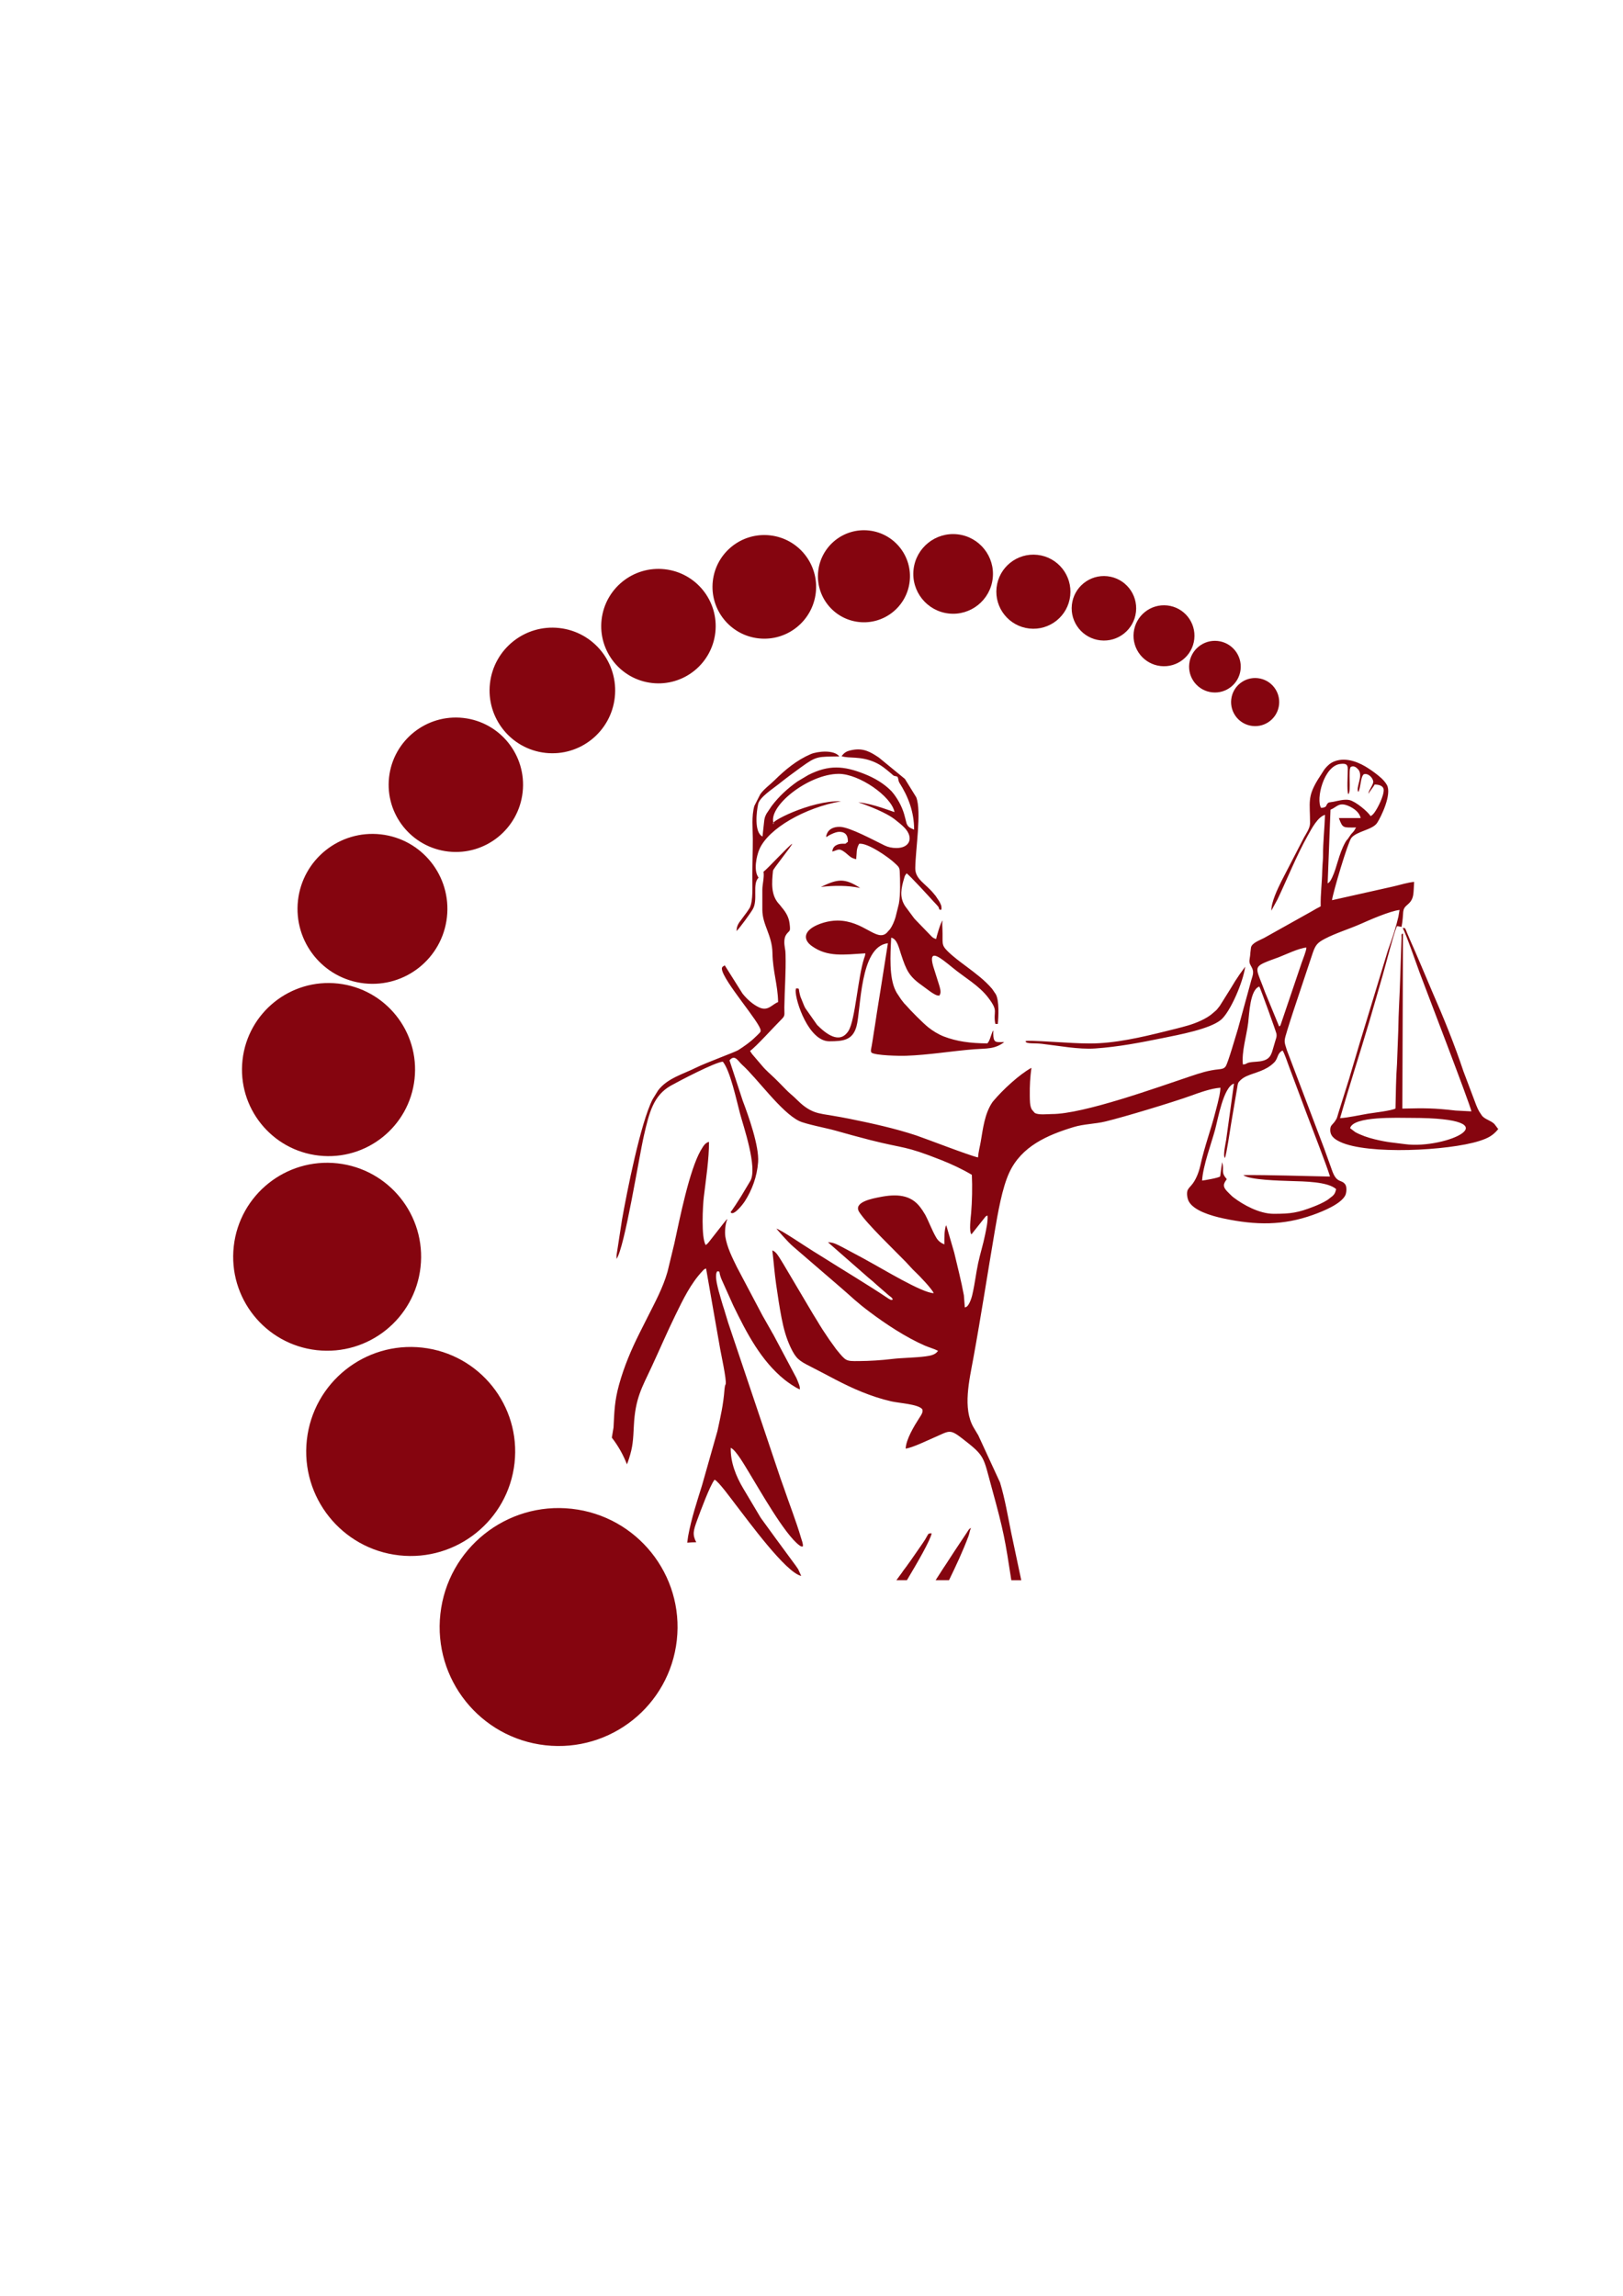
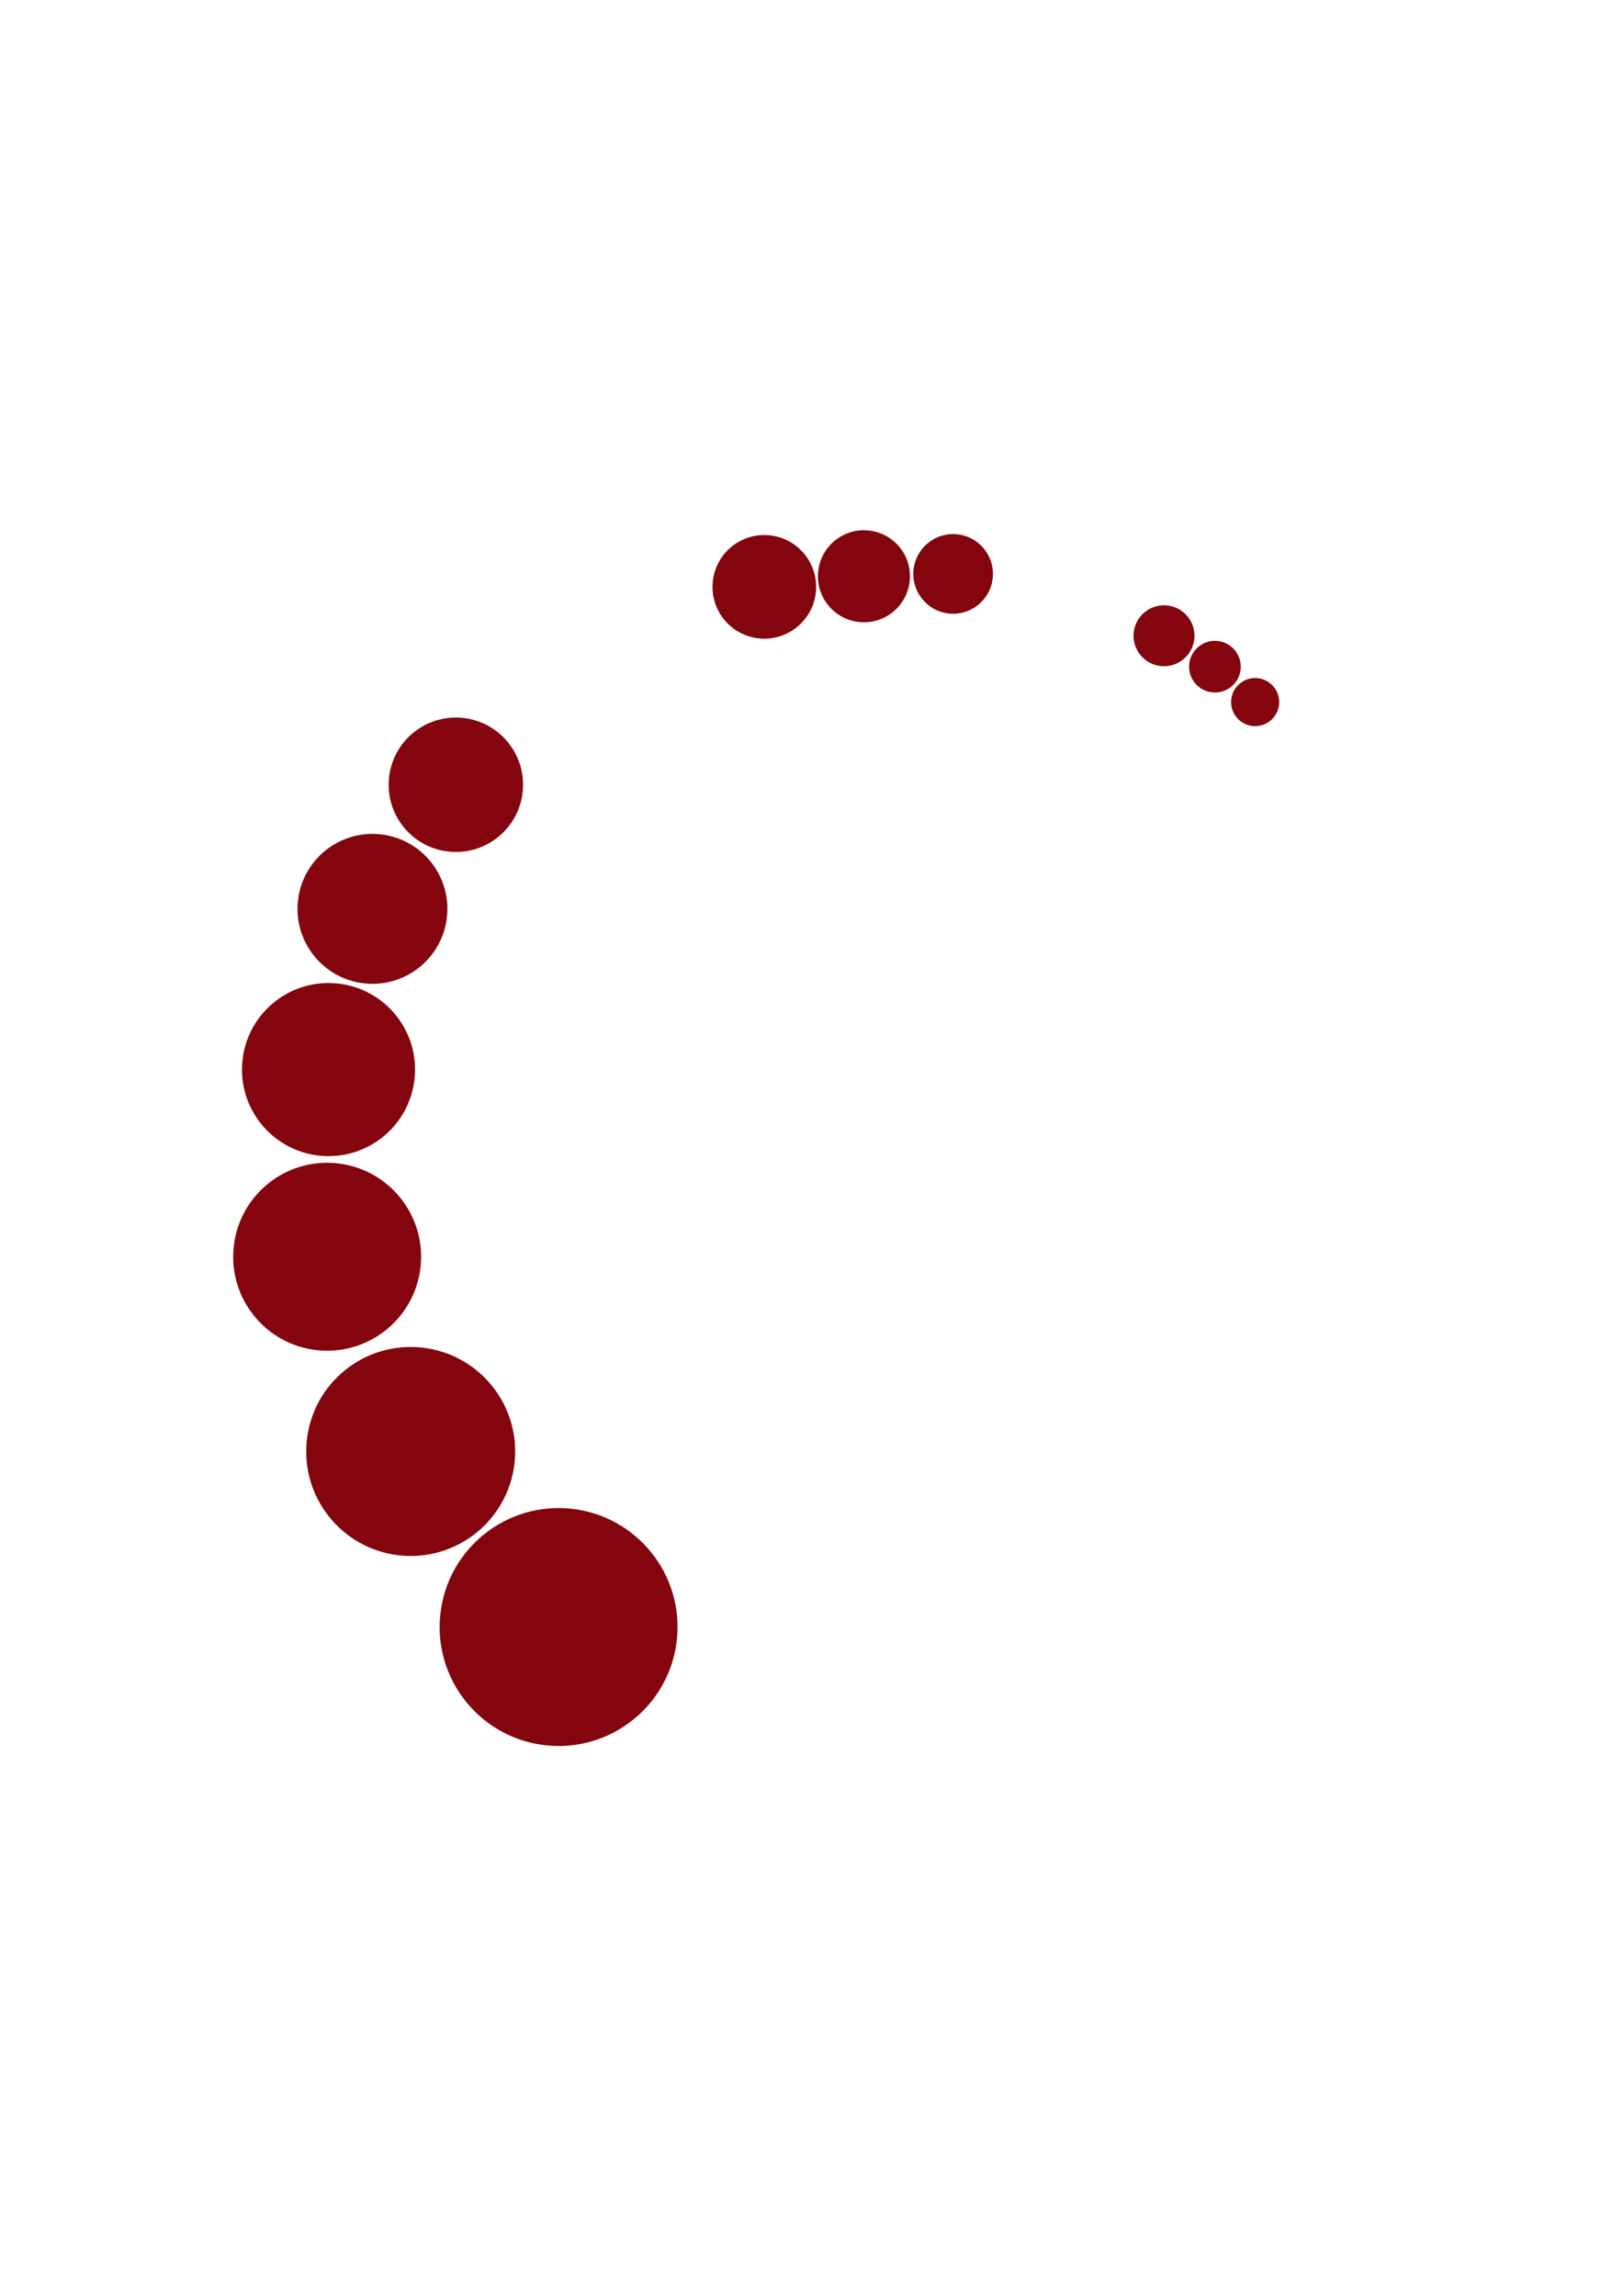
<svg xmlns="http://www.w3.org/2000/svg" xml:space="preserve" width="210mm" height="297mm" style="shape-rendering:geometricPrecision; text-rendering:geometricPrecision; image-rendering:optimizeQuality; fill-rule:evenodd; clip-rule:evenodd" viewBox="0 0 21000 29700">
  <defs>
    <style type="text/css">  .fil0 {fill:#85050F}  </style>
  </defs>
  <g id="Слой_x0020_1">
-     <path class="fil0" d="M14101.25 13498.97c-152.54,-0.33 -283.27,-10.4 -421.49,-17.78 -39.76,-2.12 -365.54,-23.5 -399.61,-14.9l-11.79 4.76c10.12,36.06 111.31,20.87 210.28,32.19 219.36,25.07 475.38,75.17 691.99,60.35 300.54,-20.56 582.13,-75.49 865.28,-132.75 227.57,-46.01 619.21,-119.02 762.41,-238.21 117.41,-97.72 286.84,-484.84 312.95,-686.8l-76.07 105.25c-1.02,1.66 -2.35,3.86 -3.36,5.51l-35.23 52.97c-1.05,1.55 -2.46,3.7 -3.52,5.26 -7.31,11.04 -4.41,6.44 -10.55,15.78l-56.2 92.75c-1.02,1.65 -2.39,3.82 -3.39,5.46l-138.76 221.87c-1.11,1.48 -2.6,3.58 -3.73,5.04 -1.13,1.46 -2.69,3.54 -3.83,5 -51.2,65.1 -28.19,36.42 -87.33,89.34 -76.08,68.06 -212.86,125.76 -318.34,156.25 -101.99,29.48 -187.62,49.72 -293.04,75.88 -305.94,75.86 -655.06,157.5 -976.67,156.78zm-2971.21 -2011.7c-163.51,-34.4 -334.11,-33.35 -508.55,-13.28 215.5,-103.48 304.45,-118.66 508.55,13.28zm-3018.1 7456.27c9.48,-24.05 18.37,-48.56 26.51,-73.74 50.79,-157.06 53.63,-241.28 63.21,-428.67 17.93,-351.86 103.7,-488.44 228.09,-755.46 106.07,-227.74 201.4,-451.65 309.9,-673.44 97.32,-198.95 197.49,-408.83 351.05,-570.61 21.41,-22.55 16.83,-20.6 45.26,-31.78 59.63,349.56 122.77,697.04 183.14,1045.86 9.4,54.3 85.07,402.65 70.29,450.73 -6.82,22.13 -0.22,-9.63 -9.47,26.17 -0.52,2.04 -5.32,37.02 -5.32,37.1 -14.59,204.52 -53.68,364.5 -87.31,522.72 -1.79,8.51 -2.75,13.24 -4.48,20.46l-199.07 701.75c-67.68,218.4 -136.92,424.63 -179.42,654.81l-12.31 87.19c38.53,-3.03 77.45,-4.6 116.72,-4.77 -53.23,-102.71 -36.55,-153.53 14.65,-293.8 37.93,-103.89 165.61,-448.63 222.7,-515.65 48.7,16.74 224.93,261.03 269.91,318.74 161.47,207.16 650.35,882.69 851.18,925.88l-40.29 -87.92c-1,-1.57 -2.46,-3.69 -3.48,-5.26l-32.03 -46.42c-1.55,-2.08 -6.22,-7.98 -7.77,-10.07l-223.06 -303.51c-4.71,-6.31 -4.78,-6.43 -11.26,-15.07l-199.73 -274.63c-3.58,-5.36 -9.39,-13.79 -14.13,-21.37 -8.46,-13.55 -9.05,-15.64 -16.24,-27.63l-203.12 -341.11c-93.73,-156.91 -165.81,-340 -160.91,-524.11 67.17,26.26 187.19,239.66 236.17,318.88 129.97,210.22 463.84,808.07 654.39,944.26 12.51,8.95 26.66,17.57 42.2,12.06 6.64,-29.18 -14.63,-81.17 -21.9,-105.89 -66.63,-226.8 -152.68,-442.08 -228.87,-667.09 -11.95,-35.31 -24.89,-67.3 -39.13,-109.77l-676 -2010.54c-26.06,-80.16 -43.27,-148.9 -70.43,-228.64l-29.78 -101.56c-6.06,-21.38 -10,-36.04 -15.56,-55.14l-5.87 -19.76c-0.52,-1.79 -1.24,-4.3 -1.73,-6.03l-10.13 -40.62c-12.74,-53.25 -41.85,-173.31 -7.31,-214.17 39.04,6.78 21.3,-3.28 34.82,46.37 6.33,23.24 12.83,39.8 20.17,58.52l152.29 339.1c171.13,351.39 357.68,713.48 664.31,959.71 39.85,31.98 144.72,106.56 197.38,124.69 -2.03,-43.93 -6.47,-50.6 -17.18,-78.92 -9.29,-24.57 -18.26,-47.04 -27.94,-68.66l-292.57 -550.13c-9.92,-19.27 -7.68,-14.09 -19.14,-33.07 -10.56,-17.46 -9.89,-17.57 -18.81,-34.1l-98.54 -173.39c-7.45,-12.38 -3.77,-5.79 -9.82,-17.06l-330.89 -626.18c-60.97,-124.32 -128.15,-257.05 -150.1,-395.02 -9.83,-61.81 0.64,-177.45 26.55,-225.31 -19.02,8.26 -3.61,0.51 -17.68,14.01l-31.83 38.48c-1.13,1.44 -2.65,3.55 -3.76,5.01l-165.95 211.77c-18.7,22.97 -34.63,48.42 -61.62,65.16 -60.09,-100.48 -37.68,-508.68 -24.09,-622.91 26.79,-224.98 67.98,-489.99 67.07,-712.66 -48.73,13.01 -71.41,52.01 -95.81,92.67l-13.28 21.86c-146.06,261.52 -264.94,856.77 -340.2,1204.05l-87.26 360.97c-59.44,210.14 -164.48,401.58 -259.95,591.58 -35.93,71.52 -68.15,134.91 -103.03,204.62 -107.74,215.37 -199.58,431.38 -264.29,665.83 -58.47,211.82 -60.48,340.87 -71.47,553.87l-22.03 131.3c80.86,104.23 147.02,220.4 195.39,345.46zm9357.24 -4348.7c39.43,-158.42 616.39,-133.1 793.62,-133.1 1342.21,0 445.63,410.19 -83.08,339.7 -167.22,-22.3 -222.67,-21.89 -393.31,-63.26 -86.07,-20.88 -174.27,-51.05 -250.18,-92.23l-67.05 -51.11zm-1620.77 386.14c21.79,-43.94 69.15,-375.88 82.2,-451.56 26.53,-153.9 52.47,-306.32 77.54,-457.99 9.56,-57.89 8.29,-66.22 43.6,-98.68 23.71,-21.77 45.56,-36.34 80.24,-51.9 107.61,-48.29 243.22,-66.33 352.26,-173.75 58.12,-57.3 35.43,-115.68 110.42,-157.06 22.18,26.39 70.46,171.36 82.34,203.17l229.49 613.08c67.65,181.38 258.54,666.32 302.41,814.24 -351.05,-6.3 -781.01,-21.84 -1122.5,-18.92 78.21,63.38 475.72,72.24 613.68,76.81 175.18,5.79 477.81,6.67 588.04,104.48 -8.4,30.53 -10.74,56.36 -44.91,88.06 -12.08,11.19 -20.44,15.63 -34.91,27.43 -13.14,10.7 -20.91,17.39 -35,26.5 -47.44,30.63 -114.17,60.71 -171.67,83.22 -208.97,81.91 -299.78,94.44 -521.11,94.45 -186.63,0.02 -394.85,-116.4 -518.94,-211.04 -28.85,-21.99 -45.68,-41.88 -72.96,-68.34 -74.07,-71.81 -59.9,-109.06 -15.14,-168.14 -8.47,-13.49 -6.57,-8.54 -15.93,-20.44 -60.74,-77.39 -14.19,-101.17 -44.78,-200.27l-25.18 184.52c-18.65,19.55 -204.33,50.82 -233.66,53.94 11.43,-192.55 119.96,-480.17 169.04,-662.06 36.44,-135 106.76,-548.25 243.33,-592.74l-101.44 731.37c-5.4,36.74 -43.61,198.21 -16.46,231.62zm233.31 -1209.86c-18.01,-165.11 47.59,-369.43 68.66,-540.76 14.09,-114.61 23.53,-428.99 144.18,-467.73 17.67,31.62 219.02,589.02 222.17,612.92 4.9,37.02 -4.3,52.4 -14.85,88.25 -8.2,27.9 -14.66,51.92 -23.86,81.32 -6.82,21.75 -6.49,21.31 -11.87,40.51 -25.74,91.54 -62.1,140.98 -214.04,149.65 -155.27,8.87 -96.55,30.17 -170.39,35.84zm288.78 -930.2c-105.83,-290.43 -159.07,-321.07 -4.63,-389.26 56.13,-24.79 116.82,-44.32 178.27,-67.78 92.1,-35.16 261.64,-118.17 359.26,-125.78 0.39,40.91 -47.03,154.08 -62.62,200.63l-271.2 800.75c-8.28,13.58 0.14,7.57 -18.8,19.5l-180.28 -438.06zm844.83 -2366.13c82.22,-32.42 105.97,-101.68 230.09,-49.77 72.61,30.34 145.57,84.29 159.81,157.84l-281.39 0.13c50.48,135.5 53.26,122.14 222.61,122.14l-27.58 45.34c-1.13,1.53 -2.69,3.55 -3.88,5.03l-29.49 32.69c-12.74,15.4 -3.84,4.78 -15.02,19.9l-16.44 23.84c-26.48,43.67 -22.32,20.39 -48.53,67.8 -84.51,152.95 -106.27,320.23 -166.93,447.62 -14.23,29.89 -29.22,64.45 -59.9,80.32l36.65 -952.88zm-121.46 -23.26c-69.94,-108.97 33.13,-544.39 249.13,-568.68 70.24,-7.89 95.53,3.36 96.08,66.71 0.53,64.66 -15.26,286.76 7.22,324.93 39.96,-36.27 -6.1,-316.01 31.92,-353.64 36.93,-17.52 65.25,1.22 91.88,28.68 79.59,82.1 -36.05,244.13 6.01,295.57 30.72,-53.04 26.58,-191.89 69.16,-228.4 58.48,-20.82 124.21,51.96 123.07,98.42 -0.57,23.11 -22.42,58.78 -32.47,79 -13.02,26.14 -29.42,47.24 -29.55,75.81 8.43,-23.67 62.69,-85.48 79.73,-120.59 55.83,-0.78 112.3,16.6 117.13,64.29 7.48,73.9 -76.52,242.96 -124.31,304.94 -14.74,19.11 -25.68,28.23 -44.19,39.46 -38.95,-60.89 -194.02,-190.03 -274.51,-208.14 -65.22,-14.64 -155.79,12.33 -207.43,22.22 -50.82,9.75 -64.01,0.75 -84.84,35.78 -10.9,18.37 -5,38.4 -74.03,43.64zm-143.35 201.24c0,59.35 -51.8,134.77 -77.45,180.25l-292.88 566.91c-49.86,100.95 -132.48,271.83 -130.04,380.85l80.29 -147.35c130.29,-274.3 240.94,-555.22 389.6,-821.87 52.6,-94.32 129.4,-242.7 224.32,-270.35 -4.71,156.42 -26.83,369.37 -25.73,517.61 0.19,24.99 -1.1,47.22 -2.37,70.08 -3.19,57.21 -6.91,83.53 -7.99,138.15 -3.25,163.21 -23.11,296.88 -19.92,458.27 -36.16,17.68 -78.13,41.53 -113.72,62.82l-619.39 346.49c-54.05,28.84 -160.98,64.72 -168.99,125.68l-7.55 63.33c-1.45,13.38 -1.82,26.49 -3.41,40.48 -5.13,45.03 -19.94,79.11 6.75,123.59 57.48,95.66 25.17,120.23 -2.23,232.2l-162.71 592.53c-25.01,77.32 -127.48,440.22 -158.68,483.35 -20.97,28.98 -47.63,33.11 -87.92,37.22 -140.1,14.37 -240.91,48.15 -366.12,90.07 -440.06,147.37 -1384.38,488.92 -1794.8,488.92 -55.19,0 -178.63,15.74 -222.55,-16.06l-33.34 -38.73c-10.18,-16.66 -2.58,-2.75 -9.42,-17.53 -18.39,-39.65 -19.05,-99.29 -19.83,-166.27 -1.54,-132.74 4.36,-235.57 21.22,-359.43 -157.61,85.79 -373.79,287.8 -491.87,428.34 -5.8,6.89 -4.29,4.46 -11.6,14.48l-7.01 10.22c-95.14,145.36 -116.25,332.38 -145.44,502.39 -11.81,68.77 -29.66,129.32 -35.06,203.72 -100.22,-19.61 -688.4,-247.4 -798.15,-283.98 -265.45,-88.42 -572.96,-157.29 -864.32,-215.67 -74.52,-14.93 -144.09,-27.64 -222.56,-40.64 -77.67,-12.88 -164.82,-24.43 -225.95,-46.4 -96.88,-34.8 -168.65,-95.76 -238.79,-165.63 -28.42,-28.29 -42.96,-40.91 -73.42,-66.86 -46.91,-39.99 -92.45,-90.89 -137.15,-135.23 -24.13,-23.92 -41.51,-41.98 -65.88,-65.76 -57.96,-56.63 -120.48,-106.73 -172.18,-170.83l-125.85 -147.14c-9.86,-13.83 -18.01,-26 -25.71,-39.22 76.58,-53.22 315.7,-318.8 402.74,-404.74 56.18,-55.5 39.96,-55.61 41.22,-158.98 2.81,-227 21.82,-454.08 15.57,-685.15 -1.18,-43.9 -2.75,-46.88 -9.17,-85.88 -8.43,-51.06 -14.46,-124.67 18.45,-171.51 42.66,-60.74 57.68,-24.14 42.44,-144.94 -10.19,-80.63 -47.75,-142.84 -95.59,-200.16 -1.19,-1.42 -2.99,-3.34 -4.17,-4.78 -1.19,-1.43 -2.89,-3.41 -4.07,-4.87l-11.3 -14.96c-11.7,-15.23 -11.67,-14.51 -24.01,-28.09 -103.46,-114.01 -90.98,-271.79 -74.87,-428.34 2.56,-24.94 246.06,-323.84 248.37,-348.55 -47.02,28.24 -326.33,331.86 -371.14,362.26 11.85,74.05 -15.26,159.62 -15.26,236.11l0 254.6c0,199.41 126.55,325.44 130.86,561.68 4.33,237.95 68.95,408.43 73.22,633.91 -80.3,31.02 -129.46,121.58 -243.17,70.02 -83.7,-37.98 -159.83,-108.3 -217.23,-179.7l-229.83 -364.97c-24.24,13.31 -39.37,21.15 -37.14,47.13 12.79,150.25 502.45,701.4 500.87,794.06 -0.39,23.77 -4.35,21.18 -15.75,34.67 -13.94,16.53 -37.07,36.27 -53.77,52.85 -64.04,63.56 -143.62,118.36 -219.42,167.2 -37.92,24.41 -419.8,164.11 -545.87,227.02 -170.66,85.14 -374.22,137.65 -492.67,296.02l-69.81 113.35c-155.85,304.61 -333.15,1200.83 -395.22,1552.97l-71.41 463.42c-0.7,15.34 -0.22,33.19 -0.42,48.83 106.95,-152.45 287.24,-1304.92 356.06,-1602.51 66.05,-285.65 119.86,-511.05 345.77,-638.63 96.74,-54.63 575.82,-306.03 673.63,-310.68 95.46,116.07 175.05,492.36 222.86,672.36 42.11,158.51 228.7,696.27 133.67,868.91l-121.63 203.39c-1.44,2.18 -5.52,8.4 -6.97,10.57l-61.79 96.66c-1.1,1.63 -2.62,3.77 -3.71,5.39l-42.61 62.86c-18.49,26.91 -24.87,24.27 -11.07,36.31 42.57,27.19 151.68,-113.12 172.88,-145.88 96.71,-149.56 161.25,-324.52 174.89,-511.24 15.1,-206.92 -125.63,-601.53 -199.53,-795.69l-168.74 -515.05c-0.38,-1.24 -1.11,-3.96 -1.85,-5.89 69.53,-83.43 110.51,9.97 162.7,56.77 193.29,173.45 503.72,613.19 737.76,727.81 81.39,39.86 355.23,91.96 465.36,122.89 152.54,42.86 299.11,84.08 455.84,123.82 461.75,117 431.47,66.6 917.85,258.51 133.82,52.82 279.09,120.8 396.17,191.49 7.89,154.26 3.39,346.19 -9.2,493.53 -5.34,62.48 -29.09,241.12 4.1,276.43l170.29 -214.73c20.96,-25.26 12.92,-19.06 38.06,-28.09 5.15,79.8 -16.72,171.88 -31.59,246.85 -24.74,124.66 -64.84,248.91 -90.6,370.42 -27.95,131.69 -41.47,260.34 -72.1,392.97 -4.86,21.13 -7.61,36.61 -16.61,62.08 -8.59,24.25 -15.82,44.93 -29.45,68.45 -16.12,27.88 -26.2,40.79 -53.69,47.63l-12.25 -156.68c-33.75,-185.03 -82.27,-369.3 -125.1,-553.06l-98.31 -337.72c-9.04,-20.72 -3.22,-7.3 -7.74,-15.59 -22.89,69.22 -21.49,153.9 -21.49,247.41 -47.32,-19.48 -80.42,-45.82 -105.27,-88.42 -55.5,-95.01 -91.87,-199.72 -143.23,-296.66l-27.65 -44.12c-1.08,-1.79 -4.17,-7.33 -5.4,-9.31l-29.26 -40.76c-123.7,-166.15 -309.41,-175.82 -524.63,-132.74 -82.25,16.49 -351.92,61.89 -265.04,194.84 102,156.08 448.53,485.66 602.39,644.3 41.9,43.21 80.72,91.08 124.02,130.73 48.05,44.04 213.95,218.08 236.33,272.68 -147.21,0.19 -671.01,-320.42 -848.63,-415.09 -31.14,-16.61 -45.91,-27.32 -78.98,-43.86l-251.66 -134.58c-62.91,-31.46 -112.98,-64.21 -188.89,-64.65l523.18 458.24c36.1,29.3 75.47,62.36 108.38,93.73l159.7 138.65c7.35,5.93 26.7,18.71 30.93,23.73 35.95,42.91 3,21.2 -0.85,32.47 -0.47,1.37 -3.68,0.03 -4.35,-0.14l-29.99 -15.31c-275,-184.71 -598.63,-376.75 -883.46,-557.17 -32.39,-20.52 -58.73,-37.22 -92.14,-57.12 -68.72,-40.89 -432.91,-287.95 -478.48,-292.51 6.53,5.44 141.12,167.73 220.45,233.95l613.27 528.41c149.62,128.38 192.13,178.65 376.37,316.94 208.24,156.3 466.93,326.54 708.66,432.23 49.33,21.59 129.05,44.76 172.12,67.79 -31.92,52.55 -101.58,63.98 -159.5,71.87 -133.59,18.2 -301.39,18.28 -431.62,33.6 -145.77,17.16 -283.91,26.72 -438.74,27.6 -162.62,0.94 -160.14,1.79 -279.7,-143.59 -1.64,-1.98 -6.39,-7.75 -8,-9.8l-88.49 -122.96c-1.02,-1.54 -2.45,-3.73 -3.5,-5.24l-73.76 -110.35c-4.36,-6.6 -6.23,-9.42 -10.51,-15.78l-44.06 -70.51c-7.19,-11.93 -8.4,-14.32 -12.98,-22.14l-13.03 -21.58c-1.01,-1.57 -2.48,-3.68 -3.5,-5.26l-50.28 -81.86c-5.95,-9.96 -5.63,-9.49 -9.84,-16.41l-375.59 -634.18c-1.02,-1.65 -2.41,-3.81 -3.43,-5.48l-26.51 -43.41c-27.12,-41.51 -62.95,-109.38 -110.76,-123.13 18.76,153.4 27.9,290.82 49.74,441.85 20.91,144.62 41.78,286.82 69.55,430.38 27,139.51 61.01,263.67 117.45,382.58 68.33,143.9 109.79,173.2 254.05,245.9 227.98,114.9 430.23,234.54 669.52,330.82 118.91,47.83 244.64,90.65 379.34,121.31 102.81,23.39 346.89,35.76 399.97,100.84 16.68,36.83 -17.03,81.64 -36.37,111.59 -67.39,104.26 -174.92,282.47 -177.57,399.31 91.64,-13.61 280.48,-106.38 369.72,-144.77 192.81,-82.88 196.15,-114.73 356.05,8.67 306.27,236.38 274.01,231.2 386.99,640.93 159.41,578.13 173.57,676.68 253.99,1197.16l128.56 0 -129.35 -611.02c-44.03,-215.83 -81.54,-442.35 -145.33,-653.38l-282.44 -612.2c-1.04,-1.62 -2.45,-3.77 -3.47,-5.42 -1.02,-1.63 -2.39,-3.81 -3.41,-5.46l-48.99 -82.36c-0.99,-1.68 -2.38,-3.82 -3.36,-5.51 -144.99,-247.53 -55.43,-612.49 -2.99,-899.84 98.57,-540.31 182.26,-1086.57 274.87,-1630.44 41.55,-244.01 96.95,-569.06 189.69,-768.21 158.02,-339.38 489.63,-484.2 834.21,-588.78 130.29,-39.53 278.52,-39.59 411.02,-71.92 246.62,-60.17 857.81,-244.62 1099.79,-331.5 109.24,-39.22 261.72,-96.25 386.69,-104.97 -2.86,74.64 -20.1,133.22 -36.35,204.65l-27.71 106.57c-59.2,233.66 -139.29,439.47 -194.93,691.88 -22.9,103.87 -65.54,200.15 -114.75,256.09l-32.39 37.41c-1.03,1.45 -2.57,3.57 -3.59,5.03 -1.02,1.47 -2.56,3.56 -3.56,5.08 -7.21,10.98 -11.04,15.41 -14.48,28.53 -11.1,42.48 1.81,105.25 19.41,136.81 65.31,117.07 281.45,183.66 447.46,218.92 421.25,89.52 772.62,92.17 1158.3,-45.81 143.24,-51.26 357.28,-141 416.62,-249.73 18.55,-33.95 22.89,-110.88 3.19,-141.06 -47.74,-72.99 -106.74,-12.56 -166.95,-168.39l-106.82 -297.3c-6.34,-17.6 -16.91,-44 -24.15,-63.77l-459.05 -1209.48c-39.83,-125.4 -39.65,-111.6 6.03,-263.4 26.24,-87.24 53.43,-168.63 80.64,-252.88l248.01 -744.11c35.89,-104.84 64.08,-132.89 154.14,-180.78 138.35,-73.57 321.99,-129.05 471.21,-195.82 109.6,-49.05 372.58,-164.07 497.41,-178.23l-15.11 87.75c-30.19,132.32 -72.97,260.05 -117.09,383.95 -10.25,28.8 -17.05,45.75 -24.39,70.98l-329.87 1083.82c-9.03,30.71 -15.88,53.73 -24.76,81.05l-126.57 426.18c-5.04,17.78 -8.94,31.64 -11.98,41.22l-142.56 454.48c-6.31,22.26 -15.4,56.19 -23.55,73.03l-21 32.88c-0.26,0.34 -9.64,12.78 -11.43,14.96 -21.97,26.56 -42.55,39.2 -46.91,74.18 -11.48,92.38 46.51,137.97 125.88,175.62 356.54,169.04 1404.91,114.78 1800.83,-11.31 119.6,-38.07 178.51,-72.78 245.55,-153.85l-50.18 -66.1c-48.45,-47.04 -114.91,-55.81 -158.99,-105.2l-39.17 -58.96c-13.16,-24.85 -23.52,-46.61 -36.21,-78.06l-165.93 -439.43c-116.01,-348.71 -255.89,-692.54 -403.05,-1028.28l-107.18 -253.13c-10.5,-25.48 -22.8,-54.7 -36.52,-86 -26.95,-61.56 -46.89,-109.54 -73.74,-172.26l-72.3 -164.6c-6.23,-13.77 -12.67,-30.71 -18.19,-43.39 -6.77,-15.56 -10.54,-22.41 -18.81,-43 -3.06,-7.62 -3.83,-10.1 -7.32,-18.86 -0.3,-0.74 -10.11,-24.27 -10.11,-24.29 -13.63,-22.07 -1.76,-18.73 -38.7,-19.59 42.14,71.42 181.93,476.58 222.03,584.82 60.84,164.3 651.93,1700.35 667.21,1787.17l-204.6 -10.74c-281.01,-32.42 -392.09,-32.24 -689.16,-25.29l7.99 -2265.05c-26.3,9.28 -17.74,16.41 -18.07,50.31l-17.06 501.43c-5.77,230.12 -23.37,473.29 -25.72,702.1l-16.42 434.4c-14.12,186.28 -14.7,393.12 -19.39,575.57 -47.81,28.26 -293.56,56.47 -351.22,66.08 -113.8,19 -259.93,52.6 -365.76,58.75 118,-414.4 251.01,-821.34 373.91,-1235.72 61.3,-206.66 119.35,-412.94 179.24,-619.64 41.13,-141.94 135.9,-517.56 181.22,-626.91 2.22,-0.55 5.78,-2.98 6.86,-0.63 1.06,2.26 5.31,-0.45 6.77,-0.36l47.38 8.92c36.61,-200.35 -6.36,-218.62 79.16,-289.6 88.89,-73.79 72.8,-150.94 83.38,-292.49 -90.95,9.05 -174.11,37.32 -265.62,58.2 -92.79,21.15 -172.83,38.53 -265.31,59.57l-531.68 119.06c15.45,-109.44 204.18,-745.75 250.12,-805.07 67.6,-87.26 273.3,-104.39 333.05,-193.67 52.3,-78.14 195.01,-373.94 126.35,-493.57 -36.72,-64.04 -98.64,-112.51 -157.26,-156.75 -28.79,-21.73 -51.15,-36.56 -82.91,-57.46 -98.03,-64.54 -275.5,-152.67 -438.12,-89.57 -51.14,19.86 -84.84,50.89 -118.86,91.08 -8.75,10.36 -8.84,11.52 -14.75,19.48l-82.17 128.05c-136.64,225.43 -99.44,289.61 -99.44,564.78zm-4671.25 9789.76c90.65,-186.91 179.23,-375.04 251.68,-569.26 13.87,-37.13 16.19,-74.14 32.85,-106.2 -25.08,7.56 -36.22,33.19 -49.36,52.71l-34.92 52.64c-1.05,1.56 -2.48,3.69 -3.53,5.26 -1.04,1.55 -2.44,3.71 -3.49,5.28 -6.32,9.49 -5.74,8.66 -10.52,15.82 -1.03,1.56 -2.46,3.69 -3.51,5.24l-28.06 42.17c-1.02,1.57 -2.48,3.69 -3.52,5.26l-17.56 26.36c-1.04,1.56 -2.48,3.69 -3.52,5.25 -1.05,1.55 -2.47,3.7 -3.5,5.26l-38.56 57.99c-3.82,5.7 -4.96,7.4 -10.58,15.8l-110.7 170.17c-1.04,1.58 -2.47,3.72 -3.52,5.32l-31.6 47.46c-1.02,1.57 -2.48,3.67 -3.5,5.24l-97.94 152.23 173.36 0zm-544.72 0c146.57,-244.34 302.89,-518.3 320.34,-605.53 -33.7,0.33 -38.69,-2.12 -52.74,22.91l-31.95 56.44c-1.03,1.57 -2.49,3.67 -3.53,5.23l-6.94 10.55c-1.05,1.55 -2.45,3.72 -3.49,5.27l-10.44 15.84c-6.13,9.27 -5.84,8.84 -10.51,15.83l-154.54 222.91c-12.78,18.38 11.01,-14.68 -7.52,10.34l-29.47 40.55c-2.51,3.74 -10.52,15.41 -10.74,15.72 -1.11,1.55 -2.66,3.61 -3.79,5.13l-11.56 15.06c-6.64,8.76 -6.66,8.92 -11.24,15.06l-7.51 10.03c-1.55,2.07 -6.06,7.93 -7.58,10l-14.35 20.38c-1.03,1.52 -2.38,3.7 -3.42,5.22 -1.04,1.54 -2.4,3.76 -3.45,5.31l-71.82 97.75 136.25 0zm-845.38 -10660.06c102.08,33.11 236.05,-4.82 424.14,75.78 87.8,37.62 150.34,91.96 219.1,150.14 7.65,6.47 27.04,24.26 32.89,27.33l39.88 9.35c19.92,4.6 15.59,54.72 31.07,79.03 115.66,181.8 191.33,377.34 191.63,608.51 -43.5,-18.5 -76.38,-29.35 -95.56,-74.87 -0.83,-2 -1.65,-4.32 -2.42,-6.35l-19.86 -77.32c-26.09,-111.03 -77.01,-211.98 -144.39,-301.78l-31.21 -37.73c-97.66,-99.49 -218.54,-170 -348.48,-221.74 -269.84,-107.51 -461.9,-120.22 -724.95,11.71l-142.95 85.06c-126.93,89.51 -238.42,192.15 -332.44,315.82l-66.62 99.14c-16.83,33.15 -21.98,41.66 -29.65,84.2l-23.4 213.03c-111.78,-55.28 -75.97,-330.46 -56.12,-420.45 19.56,-88.77 189.05,-196.28 263.46,-256.02 96.03,-77.13 187.88,-144.66 290.38,-218.98 208.1,-150.85 215.1,-135.16 496.49,-140.66 -70.27,-90.98 -287.16,-65.26 -369.53,-30.02 -181.05,77.5 -331.44,202.56 -468.78,338.34 -59.2,58.49 -137.94,113.66 -185.3,182.16l-76.22 150.41c-37.61,135.23 -19.91,286.34 -19.63,428.15 0.33,155.46 -5.59,312.94 -6.23,456.47 -0.69,151.91 12.64,340.98 -34.13,434.44l-35.69 53.41c-1.1,1.45 -2.62,3.54 -3.72,5.01l-7.46 10.02c-5.9,7.9 -6.29,8.46 -11.27,15.02l-74.61 100.86c-1.44,2.17 -5.7,8.27 -7.06,10.47 -18.86,30.58 -29.99,58.99 -29.88,104.8 44.78,-45.88 177.74,-228.06 209.81,-283.42 70.84,-122.27 -10.73,-325.72 74.89,-408 -68.45,-88.66 -27.24,-279.46 10.49,-366.92 115.87,-268.53 588.45,-538.9 1057.38,-621.26 -402.07,-13.41 -967.15,287.31 -871.49,291.94 -89.52,-219.47 448.59,-646.3 841.04,-646.3 262.62,0 680.77,289.2 721.48,493.95 -43,-9.8 -266.57,-104.99 -468.26,-126.39 261.95,91.09 404.72,169.23 468.8,219.08 43.11,33.56 96.46,75.64 132.14,113.9 115.22,123.49 68.44,258.76 -107.89,258.76 -58.51,0 -108.41,-11.53 -152.79,-32.86 -135.43,-65.04 -448.73,-236.29 -575.84,-240.92 -85.37,-3.11 -153.84,30.26 -175.52,103.24 -5.07,17.13 -5.79,-0.77 -2.83,31 17.67,-18.66 111.24,-67.61 160.64,-69.34 87.61,-3.06 120.77,47.58 118.07,129.36 -36.29,21.48 -12.6,25.6 -62.61,24.04 -64.04,-1.98 -136.06,25.86 -138.16,101.41 77.76,-21.09 82.72,-50.56 164.45,10.97 46.14,34.76 69.29,73.18 143.7,87.78 10.35,-89.21 -1.96,-125.22 37.87,-198.93 105.22,-20.01 391.93,179.71 470.56,258.1 25.74,25.62 52.15,40.65 54.77,92.66 6.19,121.71 10.9,300.86 -10.77,424.35l-43.61 175.43c-16.47,53.52 -39.39,108.75 -69.38,151.62l-46.41 51.76c-130.02,115.19 -296.36,-161.19 -635.97,-161.19 -121.37,0 -251.24,43.38 -322.6,89.64 -110.54,71.67 -113.36,164.33 -8.08,240.16 202.97,146.22 418.07,110.28 692.44,94.31 -3.58,34.46 -7.27,36.11 -17.05,66.51 -79.49,246.91 -114.52,795.41 -199.75,933.81 -1.04,1.68 -2.39,3.83 -3.44,5.46 -116.18,178.1 -296.29,28.03 -403.94,-79.53l-153.07 -217.67c-5.47,-10.25 -8.15,-16.18 -14.54,-29.29l-48.23 -119.15c-5.68,-18.01 -11.24,-42.15 -15.32,-64.38 -8.18,-44.64 1.74,-40.93 -42,-41.73l-4.8 25.56c-4.37,138.86 169.99,658.15 435.02,658.15 182.1,0 302.05,-14.1 351.87,-191.48 60.13,-214.13 38.68,-1036.61 406.86,-1076.75l-97.53 618.41c-4.32,29.38 -10.94,67.45 -14.74,90.83 -19.97,123.35 -38.09,237.02 -55.67,356.92 -4.27,29.15 -8.04,49.48 -13.5,83.3l-13.96 91.29c-4.13,27.29 -10.25,64 -14.84,90.61 -4.93,28.7 -18.23,67.4 -0.42,84.74 54.05,35.89 357.91,42.5 444.04,39.47 300.02,-10.53 588.28,-61.15 886.8,-84.52 150.86,-11.83 262.91,2.59 385.23,-92.87 -90.86,-0.63 -132.29,16.44 -140.34,-71.92 -2.52,-27.41 -3.3,-51.01 0.44,-77.89 -12,10.74 -13.63,20.07 -20.6,37.42 -16.16,40.14 -27.54,96.86 -57.98,129.82 -226.11,-1.71 -396.33,-26.05 -561.18,-88.85 -71.21,-27.13 -146.65,-73.69 -204.83,-120.41 -67.06,-53.87 -229.28,-217.05 -286.79,-284.22 -8.46,-9.91 -12.72,-12.62 -21.85,-22.4l-38.8 -49.57c-1.08,-1.47 -2.61,-3.56 -3.7,-5.02l-56.38 -85.11c-6.88,-12.01 -10.02,-18.56 -15.11,-29.01 -82.84,-169.75 -67.79,-452.6 -55.59,-683.27 75.39,14.2 100.64,134.28 126.23,211.69 70.49,213.49 102.35,289.15 285.45,416.24 38.23,26.54 141.66,112.56 187.73,119.49 44.46,6.69 18.3,1.14 27.61,-6.85 26.83,-32.25 -1.49,-107.1 -7.64,-130.09l-75.69 -240.05c-45.53,-162.19 5.73,-170.87 131.75,-76.57 40.77,30.53 81.78,63.37 117.73,93.14 154.36,127.7 341.99,230.31 462.44,389.27 140.39,185.31 59.13,164.35 91.25,338.82l32.32 1.56c9.93,-91.83 19.8,-307.53 -26.78,-386.24l-45.72 -66.96c-93.95,-111.81 -216.45,-202.59 -332.91,-290.05 -85.46,-64.18 -170.63,-125.63 -246.69,-201.3 -83.43,-83.01 -56.63,-102.02 -63.98,-279.74 -1.55,-37.82 -5.28,-77.12 1.22,-114.05 -24.52,21.97 -79.55,211.78 -82.18,238.52 -27.24,-6.17 -37.53,-13.1 -56.63,-29.63l-207.4 -214.33c-8.7,-10.74 -12.23,-12.97 -21.05,-23.16l-116.18 -156.83c-77.37,-116.85 -51.68,-233.36 -12.72,-363.72 3.91,-13.07 6.75,-23.97 11.15,-33l20.14 -28.1c37.43,22.78 301.89,312.1 349.79,365.4 19.28,21.46 36.65,37.91 55.16,59.83 25.67,30.41 1.21,47.81 44.32,45.59 9.4,-46.83 -11.13,-79.97 -30.65,-114.54l-45.31 -67.75c-2.79,-3.47 -10.64,-12.04 -12.45,-14.17 -1.19,-1.45 -2.9,-3.41 -4.09,-4.87 -1.18,-1.45 -2.78,-3.49 -3.96,-4.92 -103.13,-129.58 -242.42,-187.25 -240.71,-330.92 2.92,-246.89 83.54,-729.5 12.9,-917.51l-146.85 -237.55 -337.14 -276.53c-106.07,-71.04 -196.48,-124.81 -338.38,-98.97 -78.14,14.23 -105.44,30.87 -144.19,80.92z" />
    <g id="_2281115054464">
      <circle class="fil0" transform="matrix(1.538 0.171 -0.171 1.538 7227.72 21048.2)" r="994.58" />
      <circle class="fil0" transform="matrix(1.351 0.15 -0.15 1.351 5313.9 18777.2)" r="994.58" />
      <circle class="fil0" transform="matrix(1.215 0.135 -0.135 1.215 4232.93 16258.1)" r="994.58" />
      <circle class="fil0" transform="matrix(1.119 0.124 -0.124 1.119 4250.76 13836.7)" r="994.58" />
      <circle class="fil0" transform="matrix(0.969 0.108 -0.108 0.969 4819.17 11757.6)" r="994.58" />
      <circle class="fil0" transform="matrix(0.869 0.096 -0.096 0.869 5898.27 10152.1)" r="994.58" />
-       <circle class="fil0" transform="matrix(0.812 0.09 -0.09 0.812 7147.06 8932.18)" r="994.58" />
-       <circle class="fil0" transform="matrix(0.74 0.082 -0.082 0.74 8519.73 8100.07)" r="994.58" />
      <circle class="fil0" transform="matrix(0.67 0.074 -0.074 0.67 9889.39 7592.01)" r="994.58" />
      <circle class="fil0" transform="matrix(0.595 0.066 -0.066 0.595 11178.6 7454.82)" r="994.58" />
      <circle class="fil0" transform="matrix(0.515 0.057 -0.057 0.515 12332.6 7424.51)" r="994.58" />
-       <circle class="fil0" transform="matrix(0.479 0.053 -0.053 0.479 13371 7654.49)" r="994.58" />
-       <circle class="fil0" transform="matrix(0.417 0.046 -0.046 0.417 14283.7 7869.31)" r="994.58" />
      <circle class="fil0" transform="matrix(0.394 0.044 -0.044 0.394 15060.9 8224.51)" r="994.58" />
      <circle class="fil0" transform="matrix(0.334 0.037 -0.037 0.334 15719.9 8624.42)" r="994.58" />
      <circle class="fil0" transform="matrix(0.311 0.035 -0.035 0.311 16240.3 9082.49)" r="994.58" />
    </g>
  </g>
</svg>